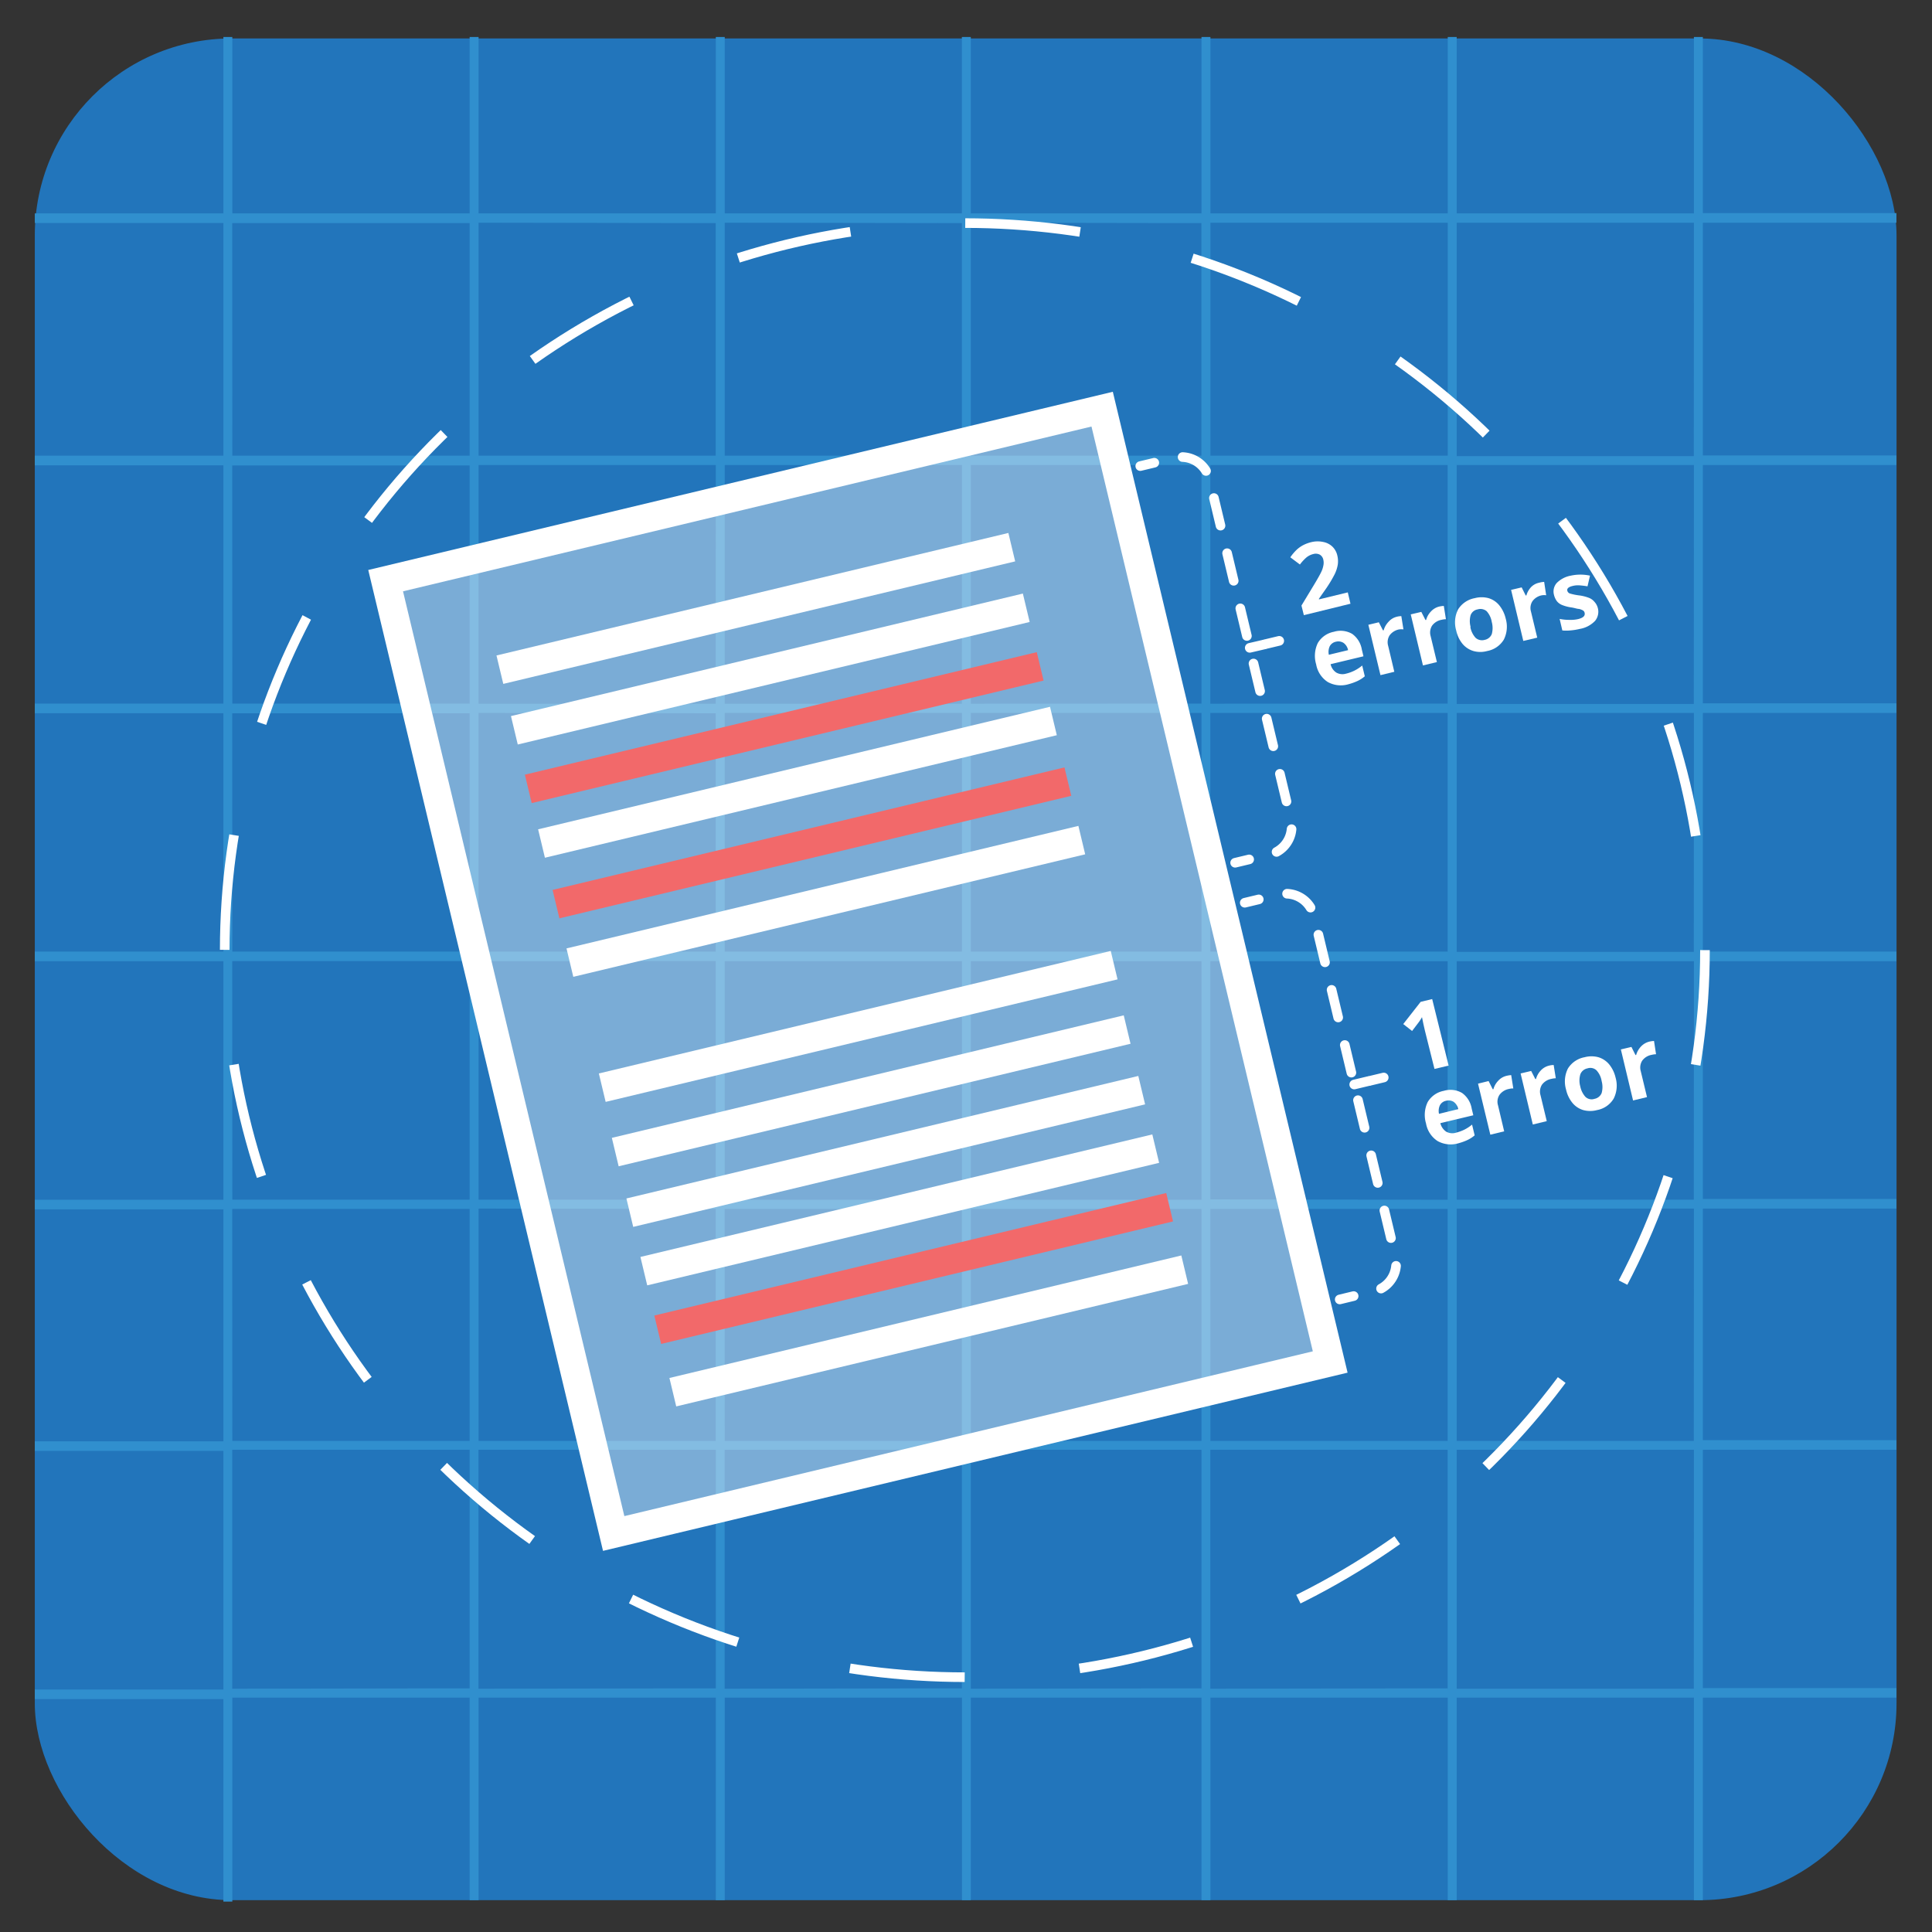
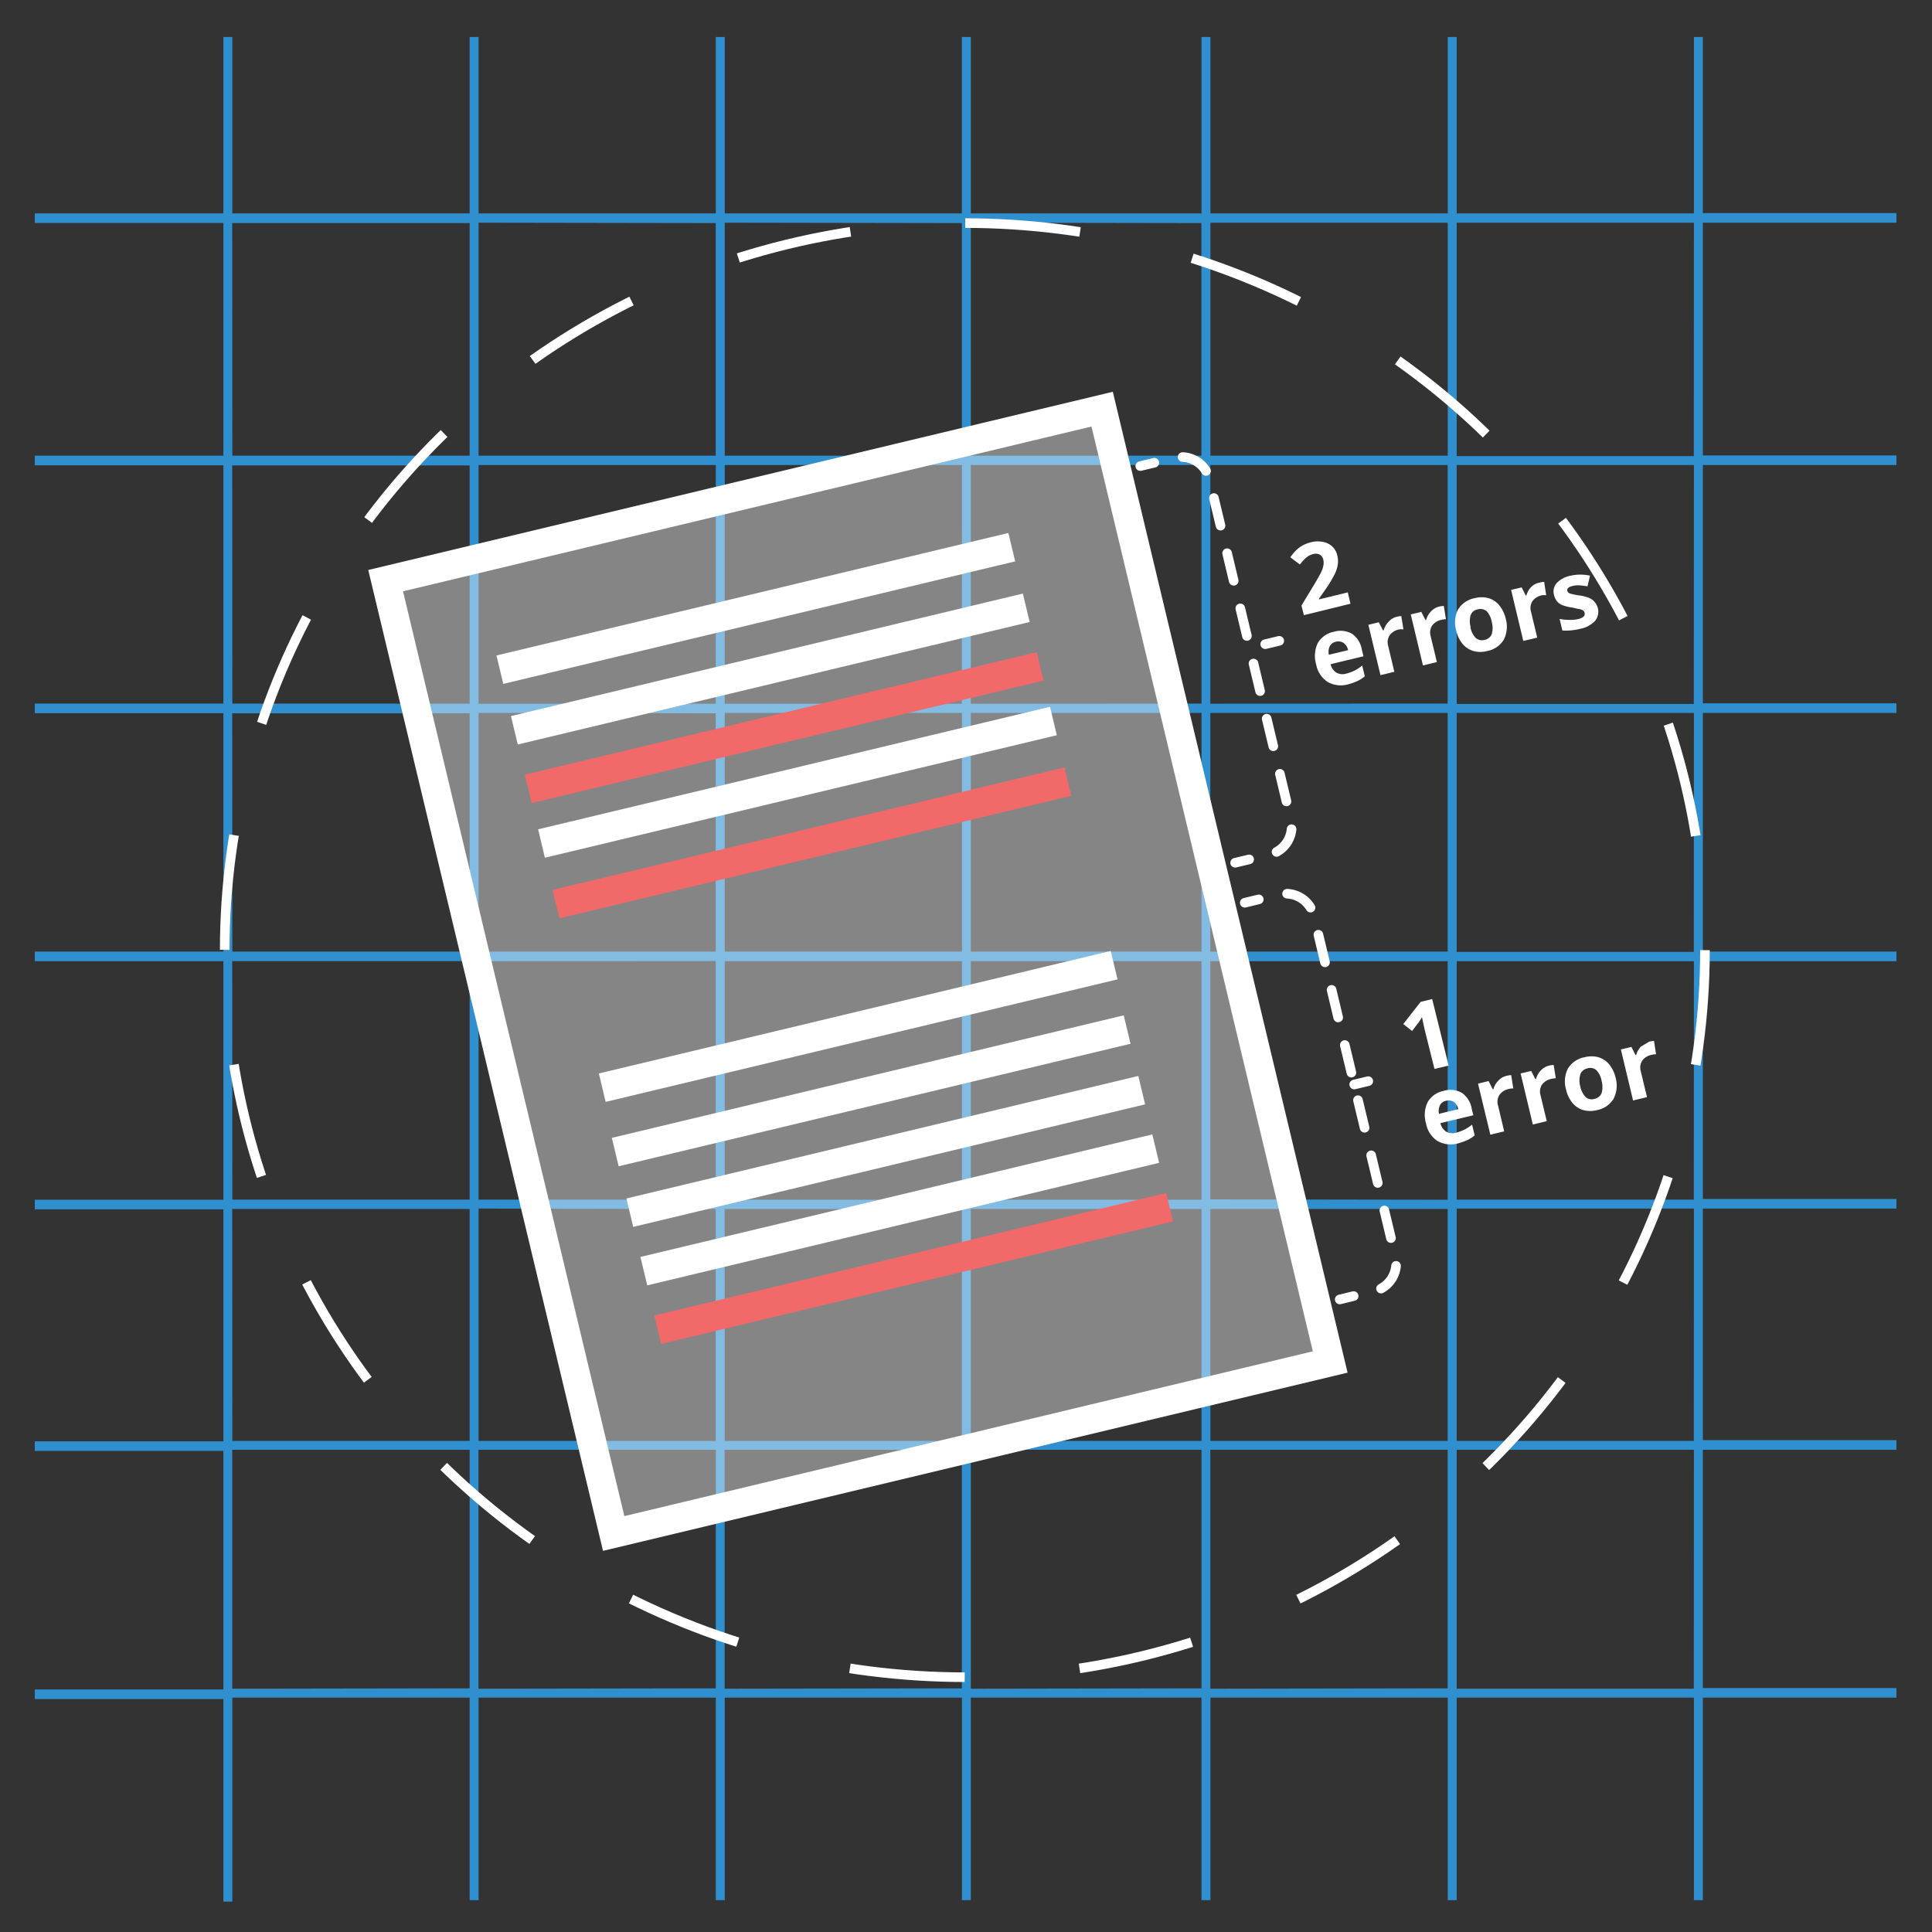
<svg xmlns="http://www.w3.org/2000/svg" id="Layer_1" data-name="Layer 1" viewBox="0 0 201 201">
  <rect x="0" y="0" width="201" height="201" fill="#333333" stroke="none" />
  <defs>
    <style>.cls-1{fill:#2275bb;}.cls-2{fill:#308fce;}.cls-3,.cls-5,.cls-8,.cls-9{fill:none;stroke:#fff;stroke-miterlimit:10;}.cls-3{stroke-dasharray:11.99 11.99;}.cls-4,.cls-6{fill:#fff;}.cls-4{opacity:0.4;}.cls-5,.cls-8,.cls-9{stroke-linecap:round;}.cls-5{stroke-width:3px;}.cls-7{fill:#f2696a;}.cls-9{stroke-dasharray:2.95 2.95;}</style>
  </defs>
-   <rect class="cls-1" x="3.62" y="4" width="193.69" height="193.69" rx="20.49" />
  <path class="cls-2" d="M197.3,23.17v-1H177.16V3.85h-.93V22.2H151.55V3.85h-.93V22.2H125.93V3.85H125V22.2H101V3.85h-.93V22.2H75.4V3.85h-.93V22.2H49.79V3.85h-.93V22.2H24.17V3.85h-.93V22.2H3.62v1H23.24V47.41H3.62v1H23.24V73.2H3.62v1H23.24V99H3.62v1H23.24v24.82H3.62v1H23.24v24.13H3.62v1H23.24v24.82H3.62v1H23.24v21.07h.93V176.62H48.86v21.07h.93V176.62H74.47v21.07h.93V176.62h24.68v21.07H101V176.62h24v21.07h.93V176.62h24.69v21.07h.93V176.62h24.68v21.07h.93V176.62H197.3v-1H177.16V150.83H197.3v-1H177.16V125.74H197.3v-1H177.16V100H197.3V99H177.16V74.17H197.3v-1H177.16V48.38H197.3v-1H177.16V23.17Zm-46.68,0V47.41H125.93V23.17ZM100.08,100v24.82H75.4V100ZM75.4,99V74.17h24.68V99ZM101,100h24v24.82H101Zm0-1V74.17h24V99Zm0-25.79V48.38h24V73.2Zm-.93,0H75.4V48.38h24.68Zm-25.61,0H49.79V48.38H74.47Zm0,1V99H49.79V74.17Zm0,25.78v24.82H49.79V100Zm0,25.79v24.13H49.79V125.74Zm.93,0h24.68v24.13H75.4Zm25.61,0h24v24.13H101Zm24.92,0h24.69v24.13H125.93Zm0-1V100h24.69v24.82Zm0-25.78V74.17h24.69V99Zm0-25.79V48.38h24.69V73.2Zm-.93-50V47.41H101V23.17Zm-24.92,0V47.41H75.4V23.17Zm-25.61,0V47.41H49.79V23.17Zm-50.3,0H48.86V47.41H24.17Zm0,25.21H48.86V73.2H24.17Zm0,25.79H48.86V99H24.17Zm0,25.78H48.86v24.82H24.17Zm0,25.79H48.86v24.13H24.17Zm0,49.91V150.83H48.86v24.82Zm25.62,0V150.83H74.47v24.82Zm25.61,0V150.83h24.68v24.82Zm25.61,0V150.83h24v24.82Zm24.92,0V150.83h24.69v24.82Zm50.3,0H151.55V150.83h24.68Zm0-25.78H151.55V125.74h24.68Zm0-25.1H151.55V100h24.68Zm0-25.78H151.55V74.17h24.68Zm0-25.79H151.55V48.38h24.68Zm0-25.79H151.55V23.17h24.68Z" />
  <ellipse class="cls-3" cx="100.38" cy="98.85" rx="77" ry="75.64" />
  <rect class="cls-4" x="50.93" y="50.09" width="76.65" height="101.93" transform="translate(-21.07 23.55) rotate(-13.46)" />
  <rect class="cls-5" x="50.93" y="50.09" width="76.65" height="101.93" transform="translate(-21.07 23.55) rotate(-13.46)" />
  <rect class="cls-6" x="51.25" y="61.78" width="54.76" height="3.04" transform="translate(-12.57 20.04) rotate(-13.46)" />
  <rect class="cls-6" x="52.76" y="68.09" width="54.76" height="3.04" transform="translate(-14 20.56) rotate(-13.46)" />
  <rect class="cls-7" x="54.21" y="74.18" width="54.76" height="3.04" transform="translate(-15.38 21.07) rotate(-13.46)" />
  <rect class="cls-6" x="55.58" y="79.87" width="54.76" height="3.04" transform="translate(-16.66 21.54) rotate(-13.46)" />
  <rect class="cls-7" x="57.09" y="86.17" width="54.76" height="3.04" transform="translate(-18.09 22.07) rotate(-13.46)" />
-   <rect class="cls-6" x="58.54" y="92.26" width="54.76" height="3.04" transform="translate(-19.47 22.57) rotate(-13.46)" />
  <rect class="cls-6" x="61.9" y="105.27" width="54.76" height="3.04" transform="translate(-22.4 23.71) rotate(-13.46)" />
  <rect class="cls-6" x="63.26" y="111.97" width="54.76" height="3.04" transform="translate(-23.93 24.21) rotate(-13.46)" />
  <rect class="cls-6" x="64.77" y="118.27" width="54.76" height="3.04" transform="translate(-25.35 24.74) rotate(-13.46)" />
  <rect class="cls-6" x="66.23" y="124.36" width="54.76" height="3.04" transform="translate(-26.73 25.24) rotate(-13.46)" />
  <rect class="cls-7" x="67.68" y="130.45" width="54.76" height="3.04" transform="translate(-28.11 25.75) rotate(-13.46)" />
-   <rect class="cls-6" x="69.24" y="136.95" width="54.76" height="3.04" transform="translate(-29.57 26.29) rotate(-13.46)" />
  <line class="cls-8" x1="128.5" y1="89.76" x2="129.96" y2="89.41" />
  <path class="cls-9" d="M132.81,88.63a3,3,0,0,0,1.49-3.34l-8.48-35.45a3,3,0,0,0-3.61-2.21l-.69.16" />
  <line class="cls-8" x1="120.09" y1="48.14" x2="118.63" y2="48.49" />
-   <line class="cls-8" x1="130.02" y1="67.4" x2="131.48" y2="67.06" />
  <line class="cls-8" x1="131.63" y1="67.02" x2="133.09" y2="66.67" />
  <line class="cls-8" x1="139.38" y1="135.19" x2="140.83" y2="134.84" />
  <path class="cls-9" d="M143.68,134.06a3,3,0,0,0,1.49-3.34l-8.48-35.45a3,3,0,0,0-3.61-2.21l-.69.16" />
  <line class="cls-8" x1="130.96" y1="93.57" x2="129.5" y2="93.92" />
  <line class="cls-8" x1="140.89" y1="112.83" x2="142.35" y2="112.48" />
-   <line class="cls-8" x1="142.5" y1="112.45" x2="143.96" y2="112.1" />
  <path class="cls-6" d="M140.5,62.81,135.65,64l-.25-1,1.32-2.18c.39-.65.64-1.1.75-1.34a2.56,2.56,0,0,0,.21-.65,1.37,1.37,0,0,0,0-.57.79.79,0,0,0-.38-.56.91.91,0,0,0-.66-.06,1.78,1.78,0,0,0-.74.37,4.7,4.7,0,0,0-.66.72l-1-.75a5,5,0,0,1,.7-.82,3.18,3.18,0,0,1,.67-.46,3.85,3.85,0,0,1,.87-.31,2.78,2.78,0,0,1,1.21,0,1.89,1.89,0,0,1,.93.48,1.85,1.85,0,0,1,.51.92,2.49,2.49,0,0,1,.05.94,3.6,3.6,0,0,1-.32,1,13.13,13.13,0,0,1-.94,1.56l-.7,1,0,.07,3-.73Z" />
  <path class="cls-6" d="M140.31,71.18a2.8,2.8,0,0,1-2.18-.23,2.75,2.75,0,0,1-1.2-1.83,3.08,3.08,0,0,1,.17-2.22,2.47,2.47,0,0,1,1.67-1.17,2.4,2.4,0,0,1,1.91.22,2.5,2.5,0,0,1,1,1.62l.17.71-3.42.82a1.41,1.41,0,0,0,.59.87,1.3,1.3,0,0,0,1,.12,4.08,4.08,0,0,0,.89-.32,4.16,4.16,0,0,0,.81-.53l.27,1.12a3.36,3.36,0,0,1-.74.48A5.64,5.64,0,0,1,140.31,71.18ZM139,66.76a.94.94,0,0,0-.65.46,1.38,1.38,0,0,0-.1.9l2-.48a1.2,1.2,0,0,0-.48-.76A1,1,0,0,0,139,66.76Z" />
  <path class="cls-6" d="M145.3,64.17a2,2,0,0,1,.49-.07l.22,1.38a1.85,1.85,0,0,0-.44,0,1.61,1.61,0,0,0-1,.62,1.34,1.34,0,0,0-.15,1.09l.64,2.7-1.44.35L142.36,65l1.09-.26.43.84.07,0a2.09,2.09,0,0,1,.5-.88A1.66,1.66,0,0,1,145.3,64.17Z" />
  <path class="cls-6" d="M149.71,63.11a2.7,2.7,0,0,1,.5-.07l.22,1.38a1.92,1.92,0,0,0-.44.06,1.58,1.58,0,0,0-1,.61,1.34,1.34,0,0,0-.15,1.09l.65,2.7-1.45.35-1.27-5.31,1.1-.26.43.84.07,0a2,2,0,0,1,.49-.87A1.72,1.72,0,0,1,149.71,63.11Z" />
  <path class="cls-6" d="M156.65,64.36a3,3,0,0,1-.2,2.19,2.56,2.56,0,0,1-1.73,1.18,2.66,2.66,0,0,1-1.43,0,2.36,2.36,0,0,1-1.13-.74,3.27,3.27,0,0,1-.66-1.39,3,3,0,0,1,.19-2.19,2.59,2.59,0,0,1,1.74-1.18,2.77,2.77,0,0,1,1.43,0A2.28,2.28,0,0,1,156,63,3.41,3.41,0,0,1,156.65,64.36Zm-3.68.87a2.25,2.25,0,0,0,.55,1.13,1,1,0,0,0,.94.21,1,1,0,0,0,.74-.6,2.38,2.38,0,0,0,0-1.26,2.21,2.21,0,0,0-.53-1.12,1,1,0,0,0-.94-.19A.94.94,0,0,0,153,64,2.27,2.27,0,0,0,153,65.23Z" />
  <path class="cls-6" d="M160.15,60.62a2.05,2.05,0,0,1,.5-.08l.21,1.39a1.39,1.39,0,0,0-.43,0,1.57,1.57,0,0,0-1,.62,1.31,1.31,0,0,0-.15,1.08l.65,2.71-1.45.34-1.27-5.31,1.1-.26.42.84h.07a2.09,2.09,0,0,1,.5-.88A1.63,1.63,0,0,1,160.15,60.62Z" />
  <path class="cls-6" d="M166.22,63.21a1.5,1.5,0,0,1-.27,1.38,2.85,2.85,0,0,1-1.59.84,6.48,6.48,0,0,1-1,.16,4.41,4.41,0,0,1-.82,0l-.28-1.2a4.92,4.92,0,0,0,1,.1,3.58,3.58,0,0,0,.92-.08c.53-.13.75-.34.68-.65a.38.38,0,0,0-.17-.25,1.47,1.47,0,0,0-.42-.16c-.19,0-.44-.1-.76-.15a4.11,4.11,0,0,1-1-.26,1.32,1.32,0,0,1-.54-.4,1.83,1.83,0,0,1-.3-.66,1.33,1.33,0,0,1,.29-1.23,2.76,2.76,0,0,1,1.46-.76,4.67,4.67,0,0,1,2,0L165.16,61c-.29-.05-.56-.08-.81-.1a2.24,2.24,0,0,0-.73.06c-.43.1-.62.27-.56.5a.41.41,0,0,0,.28.29,5.92,5.92,0,0,0,1,.2,4.46,4.46,0,0,1,1,.26,1.39,1.39,0,0,1,.54.4A1.52,1.52,0,0,1,166.22,63.21Z" />
  <path class="cls-6" d="M150.71,110.86l-1.47.35-1-4-.15-.66-.15-.73a4.45,4.45,0,0,1-.39.6l-.64.84-.92-.72,1.81-2.31,1.2-.29Z" />
  <path class="cls-6" d="M151.74,118.94a2.8,2.8,0,0,1-2.18-.23,2.75,2.75,0,0,1-1.2-1.83,3.08,3.08,0,0,1,.17-2.22,2.47,2.47,0,0,1,1.67-1.17,2.4,2.4,0,0,1,1.91.22,2.5,2.5,0,0,1,1,1.62l.17.7-3.43.82a1.49,1.49,0,0,0,.6.88,1.3,1.3,0,0,0,1,.12,4.67,4.67,0,0,0,.89-.32,4.16,4.16,0,0,0,.81-.53l.27,1.12a3.36,3.36,0,0,1-.74.48A5.64,5.64,0,0,1,151.74,118.94Zm-1.28-4.42a.91.91,0,0,0-.65.46,1.38,1.38,0,0,0-.1.9l2-.49a1.23,1.23,0,0,0-.48-.76A1,1,0,0,0,150.46,114.52Z" />
  <path class="cls-6" d="M156.72,111.93a3,3,0,0,1,.5-.08l.22,1.39a1.45,1.45,0,0,0-.44.05,1.57,1.57,0,0,0-1,.62,1.3,1.3,0,0,0-.15,1.09l.64,2.7-1.44.35-1.28-5.31,1.1-.27.43.85.07,0a2,2,0,0,1,.5-.88A1.68,1.68,0,0,1,156.72,111.93Z" />
  <path class="cls-6" d="M161.14,110.87a2.05,2.05,0,0,1,.5-.07l.22,1.38a1.92,1.92,0,0,0-.44.06,1.58,1.58,0,0,0-1,.61,1.34,1.34,0,0,0-.15,1.09l.65,2.7-1.45.35-1.27-5.31,1.1-.26.43.84.07,0a2.07,2.07,0,0,1,.49-.88A1.71,1.71,0,0,1,161.14,110.87Z" />
  <path class="cls-6" d="M168.08,112.11a3,3,0,0,1-.2,2.19,2.54,2.54,0,0,1-1.73,1.19,2.77,2.77,0,0,1-1.43,0,2.31,2.31,0,0,1-1.13-.75,3.29,3.29,0,0,1-.66-1.38,3,3,0,0,1,.19-2.19,2.59,2.59,0,0,1,1.74-1.18,2.77,2.77,0,0,1,1.43,0,2.33,2.33,0,0,1,1.12.74A3.36,3.36,0,0,1,168.08,112.11Zm-3.68.88a2.29,2.29,0,0,0,.55,1.13.93.93,0,0,0,.94.2,1,1,0,0,0,.74-.6,2.34,2.34,0,0,0,0-1.25,2.13,2.13,0,0,0-.54-1.12.93.93,0,0,0-.93-.2,1,1,0,0,0-.74.6A2.26,2.26,0,0,0,164.4,113Z" />
-   <path class="cls-6" d="M171.58,108.37a2.59,2.59,0,0,1,.5-.07l.21,1.38a2,2,0,0,0-.44.06,1.56,1.56,0,0,0-1,.61,1.34,1.34,0,0,0-.15,1.09l.65,2.7-1.45.35-1.27-5.31,1.1-.26.42.84.07,0a2.15,2.15,0,0,1,.5-.88A1.78,1.78,0,0,1,171.58,108.37Z" />
+   <path class="cls-6" d="M171.58,108.37a2.59,2.59,0,0,1,.5-.07l.21,1.38a2,2,0,0,0-.44.06,1.56,1.56,0,0,0-1,.61,1.34,1.34,0,0,0-.15,1.09l.65,2.7-1.45.35-1.27-5.31,1.1-.26.42.84.07,0a2.15,2.15,0,0,1,.5-.88Z" />
</svg>